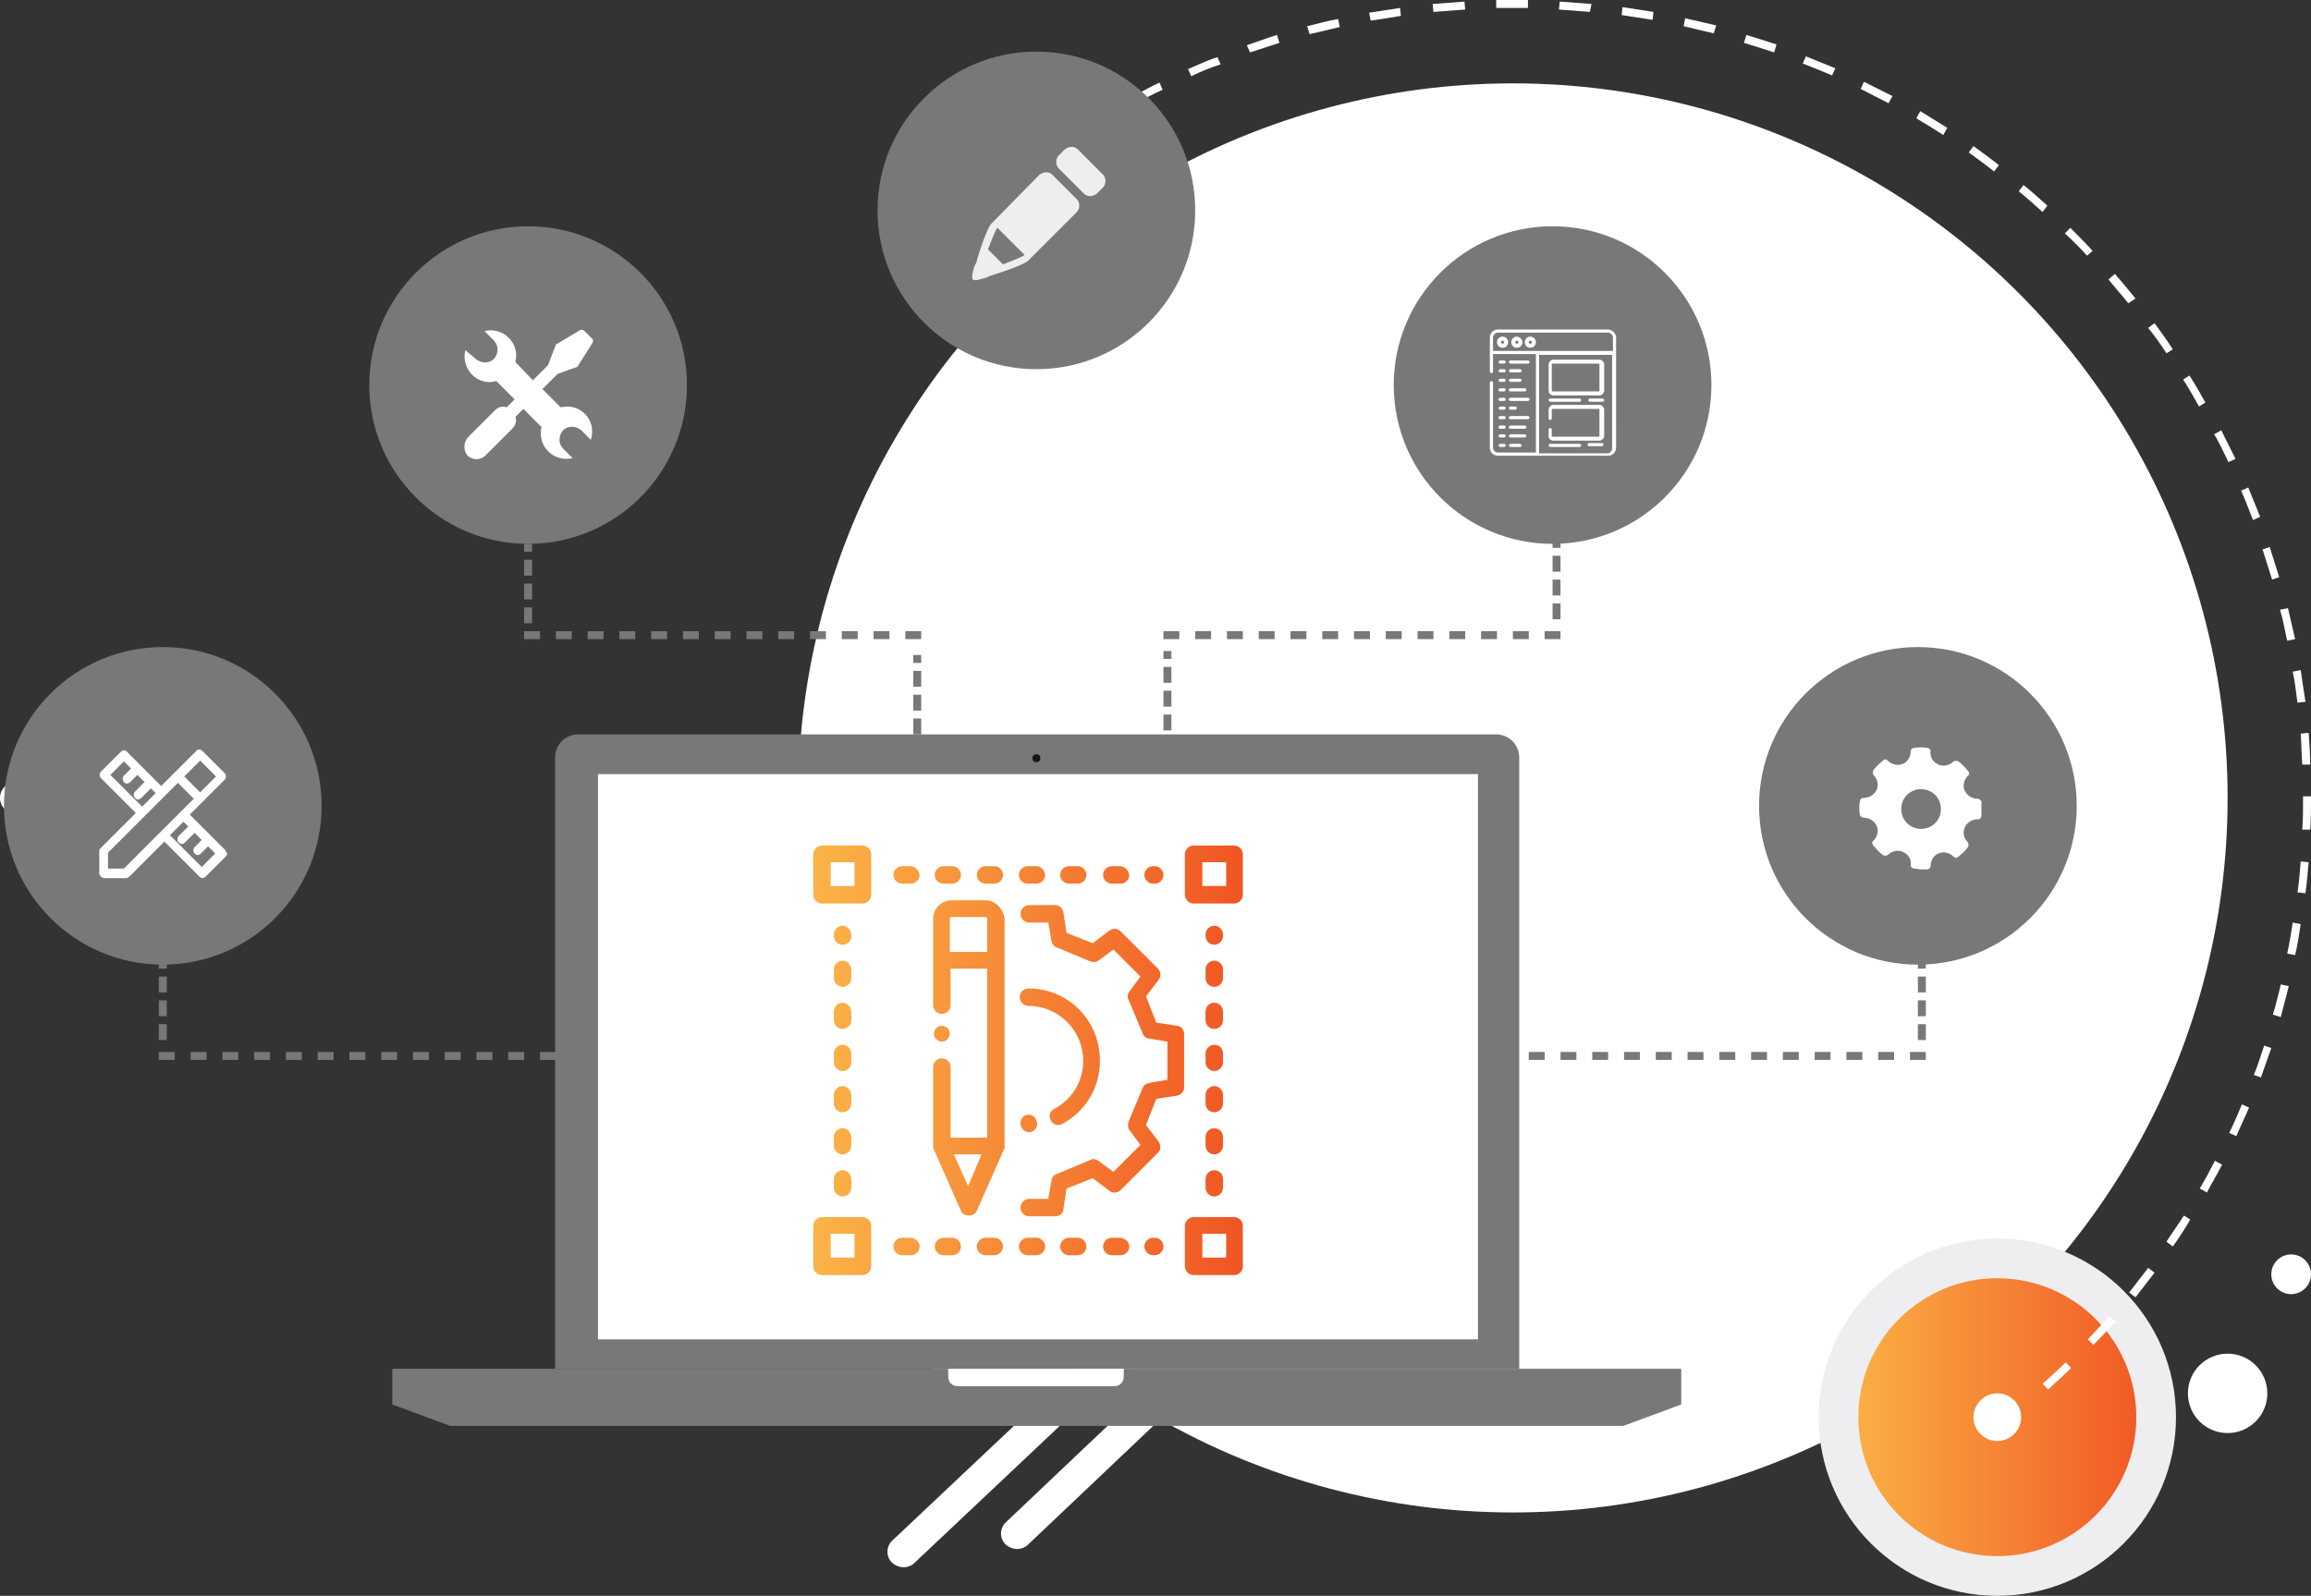
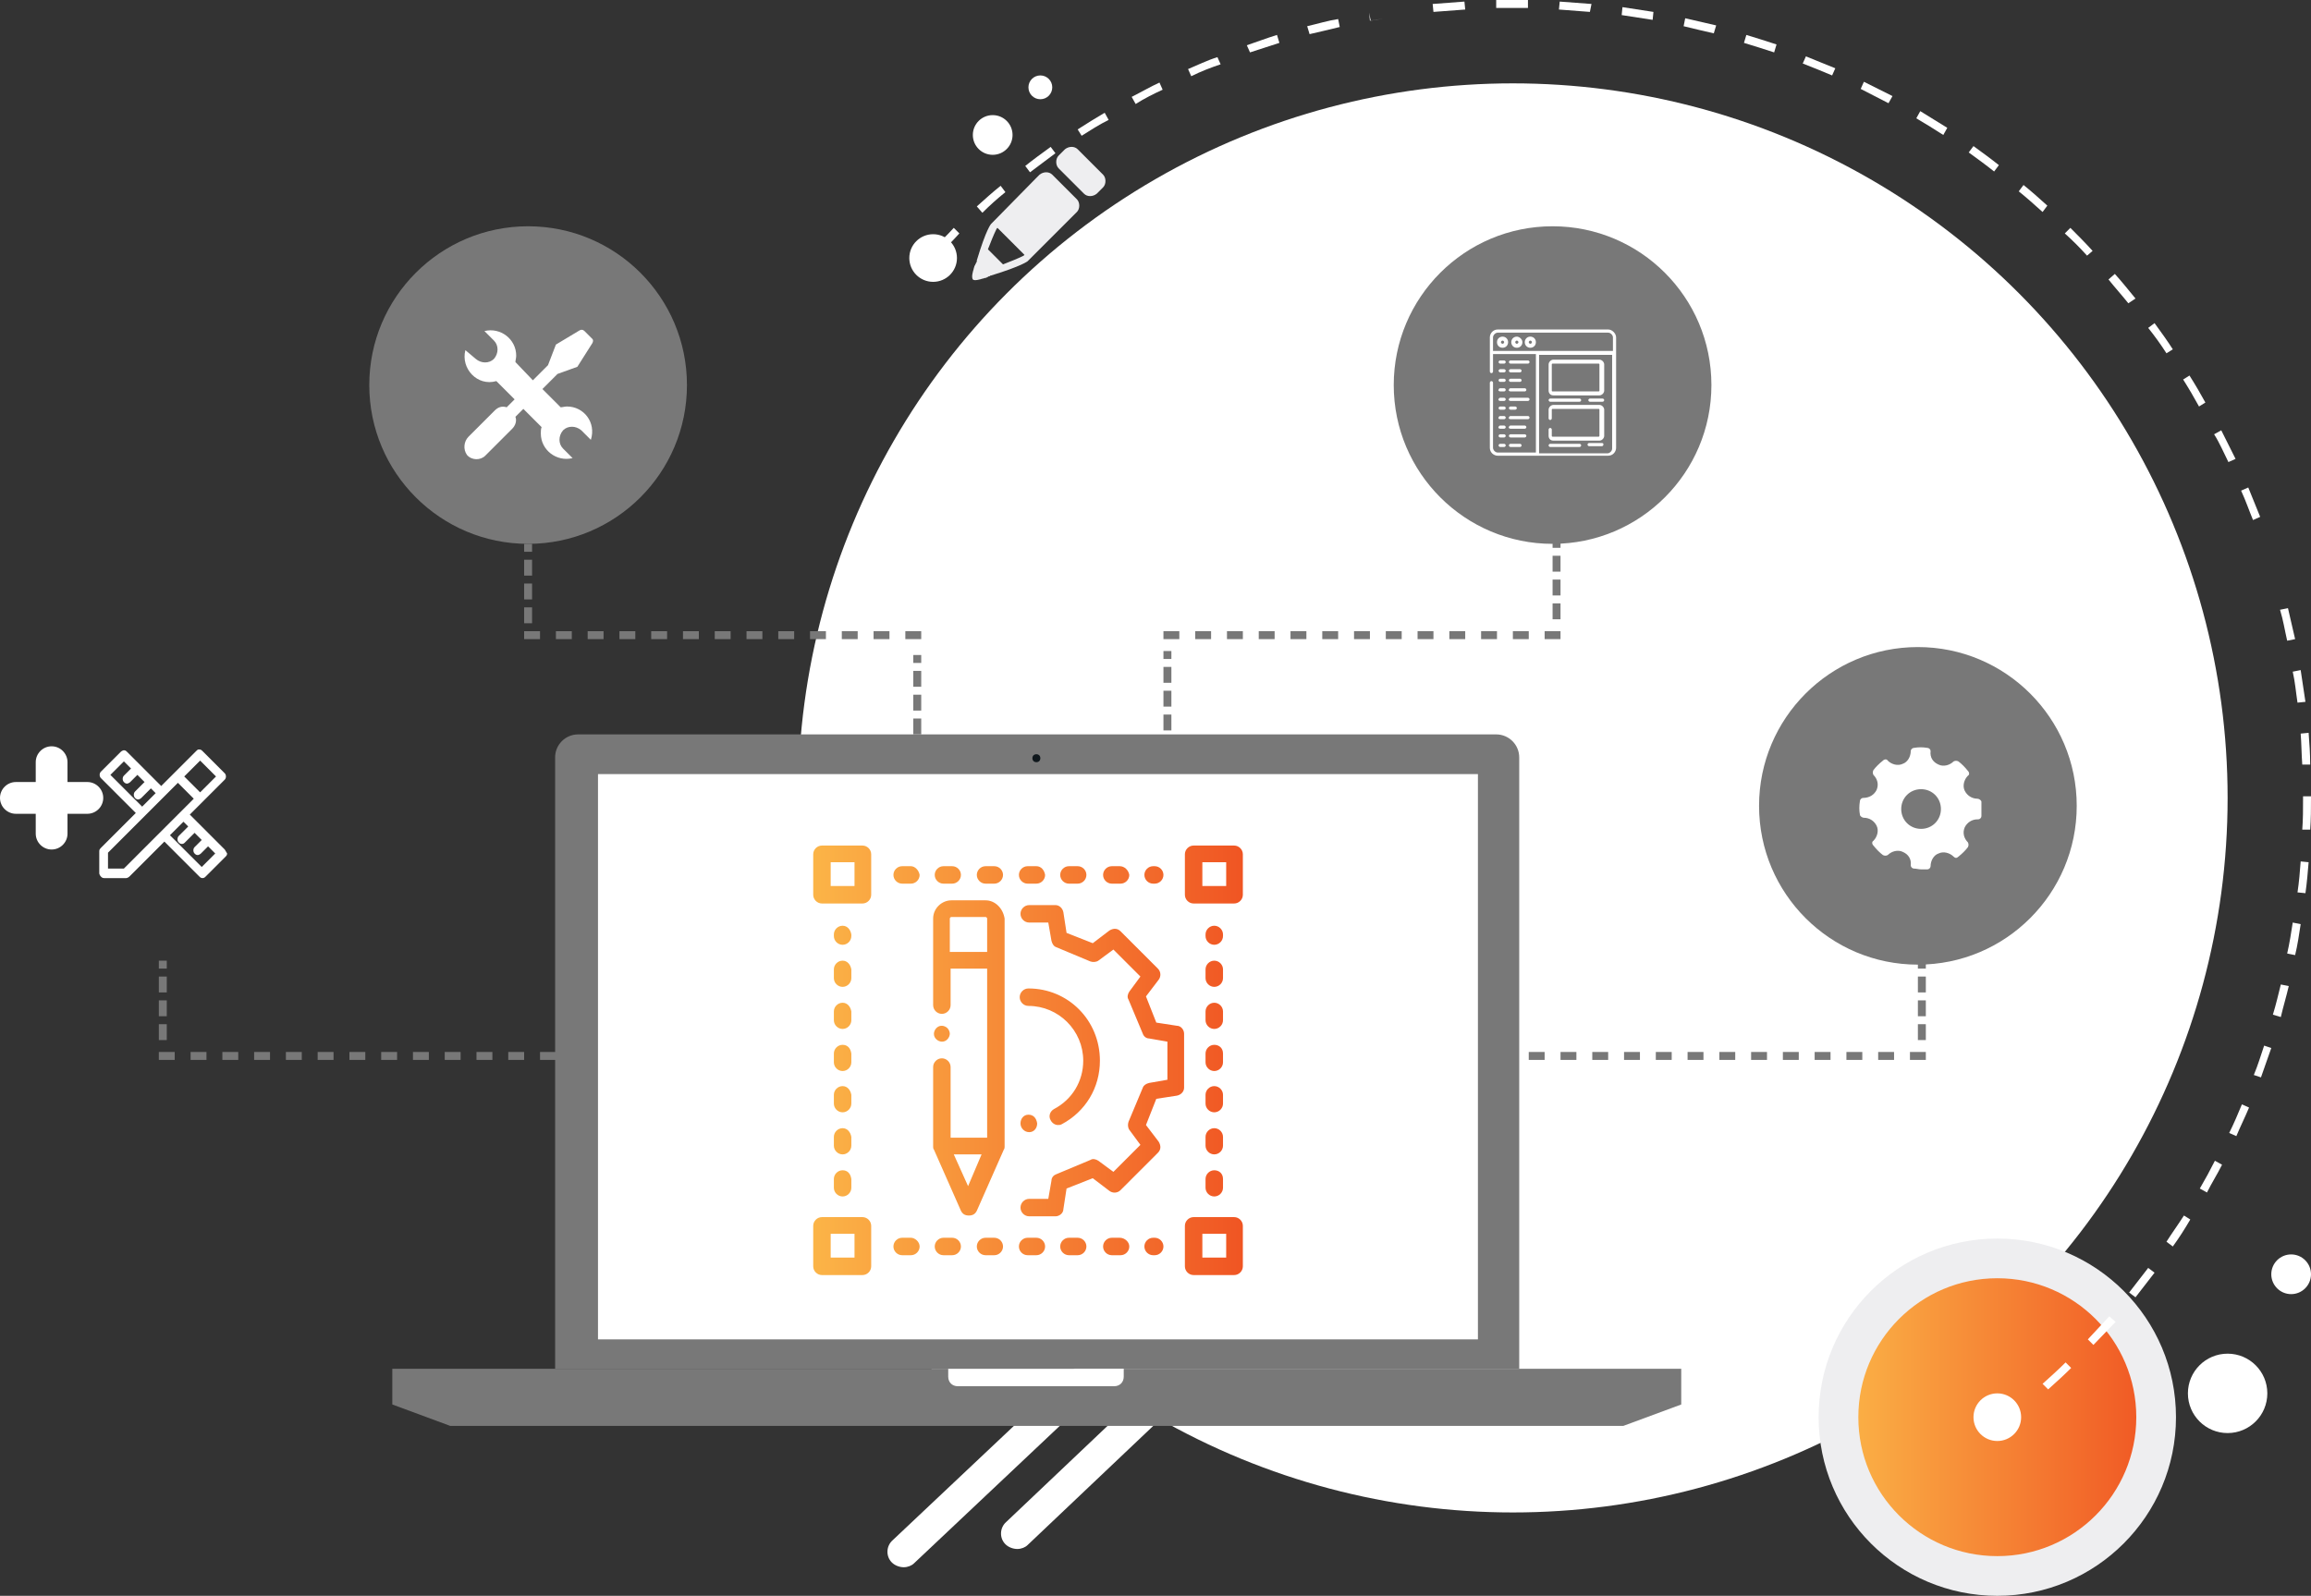
<svg xmlns="http://www.w3.org/2000/svg" version="1.1" id="Layer_1" x="0px" y="0px" viewBox="0 0 291 201" style="enable-background:new 0 0 291 201;" xml:space="preserve">
  <rect x="0" y="0" width="291" height="201" fill="#333333" stroke="none" />
  <style type="text/css">
	.st0{fill:#FFFFFF;}
	.st1{fill:url(#SVGID_1_);stroke:#EEEEF0;stroke-width:5;stroke-miterlimit:10;}
	.st2{fill:#787878;}
	.st3{fill:#0F171C;}
	.st4{fill:url(#SVGID_2_);}
	.st5{fill:none;stroke:#787878;stroke-miterlimit:10;stroke-dasharray:1,3;}
	.st6{fill:#EEEEF0;}
</style>
  <g id="_x31_-5">
    <g id="White_3_">
      <g>
        <path class="st0" d="M113.8,197.4c-0.5,0-1.1-0.2-1.5-0.6c-0.8-0.8-0.7-2.1,0.1-2.8l24.7-23.3c0.8-0.8,2.1-0.7,2.8,0.1     c0.8,0.8,0.7,2.1-0.1,2.8l-24.7,23.3C114.8,197.2,114.3,197.4,113.8,197.4z" />
        <path class="st0" d="M128.1,195.1c-0.5,0-1.1-0.2-1.5-0.6c-0.8-0.8-0.7-2.1,0.1-2.8l17.5-16.6c0.8-0.8,2.1-0.7,2.8,0.1     c0.8,0.8,0.7,2.1-0.1,2.8l-17.5,16.6C129.1,194.9,128.6,195.1,128.1,195.1z" />
      </g>
      <path class="st0" d="M11,98.5H8.5V96c0-1.1-0.9-2-2-2s-2,0.9-2,2v2.5H2c-1.1,0-2,0.9-2,2s0.9,2,2,2h2.5v2.5c0,1.1,0.9,2,2,2    s2-0.9,2-2v-2.5H11c1.1,0,2-0.9,2-2S12.1,98.5,11,98.5z" />
      <circle class="st0" cx="190.5" cy="100.5" r="90" />
      <linearGradient id="SVGID_1_" gradientUnits="userSpaceOnUse" x1="231.5" y1="178.5" x2="271.5" y2="178.5">
        <stop offset="0" style="stop-color:#FBB447" />
        <stop offset="1" style="stop-color:#F05523" />
      </linearGradient>
      <circle class="st1" cx="251.5" cy="178.5" r="20" />
      <circle class="st0" cx="125" cy="17" r="2.5" />
      <circle class="st0" cx="131" cy="11" r="1.5" />
      <circle class="st0" cx="251.5" cy="178.5" r="3" />
      <circle class="st0" cx="117.5" cy="32.5" r="3" />
      <g>
        <path class="st0" d="M257.9,175l-0.7-0.7c1-0.9,2-1.8,2.9-2.7l0.7,0.7C259.9,173.2,258.9,174.1,257.9,175z" />
        <path class="st0" d="M263.6,169.4l-0.7-0.7c0.9-1,1.8-1.9,2.7-2.9l0.8,0.7C265.4,167.5,264.5,168.5,263.6,169.4z" />
        <path class="st0" d="M268.9,163.4l-0.8-0.6c0.8-1,1.6-2.1,2.4-3.1l0.8,0.6C270.5,161.3,269.7,162.4,268.9,163.4z" />
        <path class="st0" d="M273.6,157l-0.8-0.6c0.7-1.1,1.5-2.2,2.2-3.3l0.8,0.5C275.1,154.8,274.4,155.9,273.6,157z" />
        <path class="st0" d="M277.9,150.2l-0.9-0.5c0.7-1.2,1.3-2.3,1.9-3.5l0.9,0.5C279.2,147.9,278.5,149,277.9,150.2z" />
        <path class="st0" d="M281.6,143.1l-0.9-0.4c0.6-1.2,1.1-2.4,1.6-3.6l0.9,0.4C282.7,140.7,282.1,141.9,281.6,143.1z" />
        <path class="st0" d="M284.7,135.7l-0.9-0.3c0.5-1.2,0.9-2.5,1.3-3.7l0.9,0.3C285.6,133.2,285.1,134.5,284.7,135.7z" />
        <path class="st0" d="M287.2,128.1l-1-0.3c0.4-1.3,0.7-2.6,1-3.8l1,0.2C287.9,125.5,287.5,126.8,287.2,128.1z" />
        <path class="st0" d="M289,120.3l-1-0.2c0.3-1.3,0.5-2.6,0.7-3.9l1,0.2C289.5,117.7,289.3,119.1,289,120.3z" />
        <path class="st0" d="M290.3,112.5l-1-0.1c0.2-1.3,0.3-2.6,0.4-3.9l1,0.1C290.6,109.8,290.5,111.1,290.3,112.5z" />
        <path class="st0" d="M290.9,104.5l-1,0c0.1-1.3,0.1-2.6,0.1-4v-0.2h1v0.2C291,101.8,291,103.2,290.9,104.5z" />
        <path class="st0" d="M289.9,96.3c-0.1-1.3-0.1-2.7-0.2-3.9l1-0.1c0.1,1.3,0.2,2.7,0.2,4L289.9,96.3z" />
        <path class="st0" d="M289.3,88.5c-0.2-1.3-0.3-2.6-0.6-3.9l1-0.2c0.2,1.3,0.4,2.6,0.6,4L289.3,88.5z" />
        <path class="st0" d="M288,80.7c-0.3-1.3-0.5-2.6-0.9-3.9l1-0.2c0.3,1.3,0.6,2.6,0.9,3.9L288,80.7z" />
-         <path class="st0" d="M286.1,73c-0.4-1.3-0.8-2.5-1.2-3.8l0.9-0.3c0.4,1.3,0.8,2.5,1.2,3.8L286.1,73z" />
        <path class="st0" d="M283.7,65.5c-0.5-1.2-0.9-2.4-1.5-3.7l0.9-0.4c0.5,1.2,1,2.5,1.5,3.7L283.7,65.5z" />
        <path class="st0" d="M280.6,58.2c-0.6-1.2-1.1-2.4-1.8-3.5l0.9-0.5c0.6,1.2,1.2,2.4,1.8,3.6L280.6,58.2z" />
        <path class="st0" d="M276.9,51.2c-0.6-1.1-1.3-2.3-2-3.4l0.8-0.5c0.7,1.1,1.4,2.3,2,3.4L276.9,51.2z" />
        <path class="st0" d="M272.8,44.5c-0.7-1.1-1.5-2.2-2.3-3.2l0.8-0.6c0.8,1.1,1.6,2.2,2.3,3.3L272.8,44.5z" />
        <path class="st0" d="M268,38.2c-0.8-1-1.7-2-2.5-3l0.8-0.7c0.9,1,1.7,2,2.6,3.1L268,38.2z" />
        <path class="st0" d="M118,32.3l-0.7-0.7c0.9-1,1.9-1.9,2.8-2.9l0.7,0.7C119.9,30.4,118.9,31.4,118,32.3z" />
        <path class="st0" d="M262.8,32.2c-0.9-1-1.8-1.9-2.8-2.8l0.7-0.7c0.9,0.9,1.9,1.9,2.8,2.9L262.8,32.2z" />
        <path class="st0" d="M123.7,26.8L123,26c1-0.9,2-1.8,3-2.6l0.6,0.8C125.6,25,124.6,25.9,123.7,26.8z" />
        <path class="st0" d="M257.2,26.7c-1-0.9-2-1.8-3-2.6l0.6-0.8c1,0.8,2,1.7,3,2.6L257.2,26.7z" />
        <path class="st0" d="M129.7,21.7l-0.6-0.8c1-0.8,2.1-1.6,3.2-2.4l0.6,0.8C131.8,20.1,130.8,20.9,129.7,21.7z" />
        <path class="st0" d="M251.1,21.6c-1-0.8-2.1-1.6-3.2-2.4l0.6-0.8c1.1,0.8,2.2,1.6,3.2,2.4L251.1,21.6z" />
        <path class="st0" d="M136.2,17.1l-0.5-0.8c1.1-0.7,2.2-1.4,3.4-2.1l0.5,0.9C138.4,15.7,137.3,16.4,136.2,17.1z" />
        <path class="st0" d="M244.7,17c-1.1-0.7-2.2-1.4-3.4-2.1l0.5-0.9c1.1,0.7,2.3,1.4,3.4,2.1L244.7,17z" />
        <path class="st0" d="M143,13.1l-0.5-0.9c1.2-0.6,2.4-1.3,3.5-1.8l0.4,0.9C145.3,11.8,144.1,12.4,143,13.1z" />
        <path class="st0" d="M237.8,13c-1.2-0.6-2.3-1.2-3.5-1.8l0.4-0.9c1.2,0.6,2.4,1.2,3.6,1.8L237.8,13z" />
        <path class="st0" d="M150,9.6l-0.4-0.9c1.2-0.5,2.4-1.1,3.7-1.5l0.4,0.9C152.5,8.5,151.2,9,150,9.6z" />
        <path class="st0" d="M230.7,9.5c-1.2-0.5-2.4-1-3.7-1.5l0.4-0.9c1.2,0.5,2.5,1,3.7,1.5L230.7,9.5z" />
        <path class="st0" d="M157.4,6.6L157,5.7c1.2-0.4,2.5-0.9,3.8-1.3l0.3,1C159.9,5.8,158.6,6.2,157.4,6.6z" />
        <path class="st0" d="M223.4,6.6c-1.2-0.4-2.5-0.8-3.8-1.2l0.3-1c1.3,0.4,2.6,0.8,3.8,1.2L223.4,6.6z" />
        <path class="st0" d="M164.9,4.3l-0.3-1c1.3-0.3,2.6-0.7,3.9-0.9l0.2,1C167.5,3.7,166.2,4,164.9,4.3z" />
        <path class="st0" d="M215.8,4.2c-1.3-0.3-2.6-0.6-3.8-0.9l0.2-1c1.3,0.3,2.6,0.6,3.9,0.9L215.8,4.2z" />
-         <path class="st0" d="M172.6,2.6l-0.2-1c1.3-0.2,2.6-0.4,3.9-0.6l0.1,1C175.3,2.2,173.9,2.4,172.6,2.6z" />
+         <path class="st0" d="M172.6,2.6l-0.2-1l0.1,1C175.3,2.2,173.9,2.4,172.6,2.6z" />
        <path class="st0" d="M208.1,2.5c-1.3-0.2-2.6-0.4-3.9-0.6l0.1-1c1.3,0.2,2.6,0.4,3.9,0.6L208.1,2.5z" />
        <path class="st0" d="M180.5,1.5l-0.1-1c1.3-0.1,2.7-0.2,4-0.3l0.1,1C183.1,1.3,181.8,1.4,180.5,1.5z" />
        <path class="st0" d="M200.2,1.5c-1.3-0.1-2.6-0.2-3.9-0.3l0.1-1c1.3,0.1,2.7,0.2,4,0.3L200.2,1.5z" />
        <path class="st0" d="M188.4,1l0-1c1.3,0,2.7,0,4,0l0,1C191,1,189.7,1,188.4,1z" />
      </g>
      <circle class="st0" cx="280.5" cy="175.5" r="5" />
      <circle class="st0" cx="288.5" cy="160.5" r="2.5" />
    </g>
    <g>
      <path class="st2" d="M188.4,92.5H72.8c-1.6,0-2.9,1.3-2.9,2.9v77h121.4v-77C191.3,93.8,190,92.5,188.4,92.5z" />
      <rect x="75.3" y="97.5" class="st0" width="110.8" height="71.2" />
      <path class="st3" d="M131,95.5c0,0.3-0.2,0.5-0.5,0.5c-0.3,0-0.5-0.2-0.5-0.5c0-0.3,0.2-0.5,0.5-0.5C130.8,95,131,95.2,131,95.5z" />
      <rect x="117.3" y="172.4" class="st0" width="26.3" height="2.7" />
      <path class="st2" d="M141.5,172.4v1c0,0.7-0.5,1.2-1.2,1.2h-19.7c-0.7,0-1.2-0.5-1.2-1.2v-1h-70v4.5l7.3,2.7h147.7l7.3-2.7v-4.5    H141.5z" />
      <linearGradient id="SVGID_2_" gradientUnits="userSpaceOnUse" x1="102.5" y1="133.5" x2="156.5" y2="133.5">
        <stop offset="0" style="stop-color:#FBB447" />
        <stop offset="1" style="stop-color:#F05523" />
      </linearGradient>
      <path class="st4" d="M149.1,130.2c0-0.5-0.4-1-0.9-1l-2.6-0.4l-1.3-3.3l1.6-2.1c0.3-0.4,0.3-1-0.1-1.4l-4.7-4.7    c-0.4-0.4-0.9-0.4-1.4-0.1l-2.1,1.6l-3.3-1.3l-0.4-2.6c-0.1-0.5-0.5-0.9-1-0.9h-3.3c-0.6,0-1.1,0.5-1.1,1.1s0.5,1.1,1.1,1.1h2.4    l0.4,2.3c0.1,0.4,0.3,0.7,0.6,0.8l4.3,1.8c0.3,0.1,0.7,0.1,1-0.1l1.9-1.4l3.4,3.4l-1.4,1.9c-0.2,0.3-0.3,0.7-0.1,1l1.8,4.3    c0.1,0.3,0.4,0.6,0.8,0.6l2.3,0.4l0,4.8l-2.3,0.4c-0.4,0.1-0.7,0.3-0.8,0.6l-1.8,4.3c-0.1,0.3-0.1,0.7,0.1,1l1.4,1.9l-3.4,3.4    l-1.9-1.4c-0.3-0.2-0.7-0.3-1-0.1l-4.3,1.8c-0.3,0.1-0.6,0.4-0.6,0.8l-0.4,2.3h-2.4c-0.6,0-1.1,0.5-1.1,1.1s0.5,1.1,1.1,1.1h3.3    c0.5,0,1-0.4,1-0.9l0.4-2.6l3.3-1.3l2.1,1.6c0.4,0.3,1,0.3,1.4-0.1l4.7-4.7c0.4-0.4,0.4-0.9,0.1-1.4l-1.6-2.1l1.3-3.3l2.6-0.4    c0.5-0.1,0.9-0.5,0.9-1L149.1,130.2z M129.5,140.4c-0.6,0-1,0.5-1,1.1c0,0.6,0.5,1.1,1.1,1.1c0,0,0,0,0,0c0.6,0,1-0.5,1-1.1    C130.5,140.8,130.1,140.4,129.5,140.4z M129.5,124.5c-0.6,0-1.1,0.5-1.1,1.1s0.5,1.1,1.1,1.1c3.8,0,6.9,3.1,6.9,6.9    c0,2.6-1.4,4.9-3.7,6.1c-0.5,0.3-0.7,0.9-0.4,1.4c0.2,0.4,0.6,0.6,0.9,0.6c0.2,0,0.3,0,0.5-0.1c3-1.6,4.8-4.6,4.8-8    C138.5,128.5,134.5,124.5,129.5,124.5z M108.6,153.3h-5.1c-0.6,0-1.1,0.5-1.1,1.1v5.1c0,0.6,0.5,1.1,1.1,1.1h5.1    c0.6,0,1.1-0.5,1.1-1.1v-5.1C109.7,153.8,109.2,153.3,108.6,153.3z M107.6,158.4h-3v-3h3V158.4z M155.4,153.3h-5.1    c-0.6,0-1.1,0.5-1.1,1.1v5.1c0,0.6,0.5,1.1,1.1,1.1h5.1c0.6,0,1.1-0.5,1.1-1.1v-5.1C156.5,153.8,156,153.3,155.4,153.3z     M154.4,158.4h-3v-3h3V158.4z M108.6,106.5h-5.1c-0.6,0-1.1,0.5-1.1,1.1v5.1c0,0.6,0.5,1.1,1.1,1.1h5.1c0.6,0,1.1-0.5,1.1-1.1    v-5.1C109.7,107,109.2,106.5,108.6,106.5z M107.6,111.6h-3v-3h3V111.6z M155.4,106.5h-5.1c-0.6,0-1.1,0.5-1.1,1.1v5.1    c0,0.6,0.5,1.1,1.1,1.1h5.1c0.6,0,1.1-0.5,1.1-1.1v-5.1C156.5,107,156,106.5,155.4,106.5z M154.4,111.6h-3v-3h3V111.6z     M152.9,147.4c-0.6,0-1.1,0.5-1.1,1.1v1.1c0,0.6,0.5,1.1,1.1,1.1s1.1-0.5,1.1-1.1v-1.1C154,147.8,153.5,147.4,152.9,147.4z     M152.9,142.1c-0.6,0-1.1,0.5-1.1,1.1v1.1c0,0.6,0.5,1.1,1.1,1.1s1.1-0.5,1.1-1.1v-1.1C154,142.6,153.5,142.1,152.9,142.1z     M152.9,116.6c-0.6,0-1.1,0.5-1.1,1.1v0.2c0,0.6,0.5,1.1,1.1,1.1s1.1-0.5,1.1-1.1v-0.2C154,117.1,153.5,116.6,152.9,116.6z     M152.9,136.8c-0.6,0-1.1,0.5-1.1,1.1v1.1c0,0.6,0.5,1.1,1.1,1.1s1.1-0.5,1.1-1.1v-1.1C154,137.3,153.5,136.8,152.9,136.8z     M152.9,121c-0.6,0-1.1,0.5-1.1,1.1v1.1c0,0.6,0.5,1.1,1.1,1.1s1.1-0.5,1.1-1.1v-1.1C154,121.5,153.5,121,152.9,121z M152.9,131.6    c-0.6,0-1.1,0.5-1.1,1.1v1.1c0,0.6,0.5,1.1,1.1,1.1s1.1-0.5,1.1-1.1v-1.1C154,132,153.5,131.6,152.9,131.6z M152.9,126.3    c-0.6,0-1.1,0.5-1.1,1.1v1.1c0,0.6,0.5,1.1,1.1,1.1s1.1-0.5,1.1-1.1v-1.1C154,126.8,153.5,126.3,152.9,126.3z M106.1,131.6    c-0.6,0-1.1,0.5-1.1,1.1v1.1c0,0.6,0.5,1.1,1.1,1.1s1.1-0.5,1.1-1.1v-1.1C107.1,132,106.7,131.6,106.1,131.6z M106.1,136.8    c-0.6,0-1.1,0.5-1.1,1.1v1.1c0,0.6,0.5,1.1,1.1,1.1s1.1-0.5,1.1-1.1v-1.1C107.1,137.3,106.7,136.8,106.1,136.8z M106.1,116.6    c-0.6,0-1.1,0.5-1.1,1.1v0.2c0,0.6,0.5,1.1,1.1,1.1s1.1-0.5,1.1-1.1v-0.2C107.1,117.1,106.7,116.6,106.1,116.6z M106.1,126.3    c-0.6,0-1.1,0.5-1.1,1.1v1.1c0,0.6,0.5,1.1,1.1,1.1s1.1-0.5,1.1-1.1v-1.1C107.1,126.8,106.7,126.3,106.1,126.3z M106.1,142.1    c-0.6,0-1.1,0.5-1.1,1.1v1.1c0,0.6,0.5,1.1,1.1,1.1s1.1-0.5,1.1-1.1v-1.1C107.1,142.6,106.7,142.1,106.1,142.1z M106.1,121    c-0.6,0-1.1,0.5-1.1,1.1v1.1c0,0.6,0.5,1.1,1.1,1.1s1.1-0.5,1.1-1.1v-1.1C107.1,121.5,106.7,121,106.1,121z M106.1,147.4    c-0.6,0-1.1,0.5-1.1,1.1v1.1c0,0.6,0.5,1.1,1.1,1.1s1.1-0.5,1.1-1.1v-1.1C107.1,147.8,106.7,147.4,106.1,147.4z M135.7,155.9h-1.1    c-0.6,0-1.1,0.5-1.1,1.1s0.5,1.1,1.1,1.1h1.1c0.6,0,1.1-0.5,1.1-1.1S136.3,155.9,135.7,155.9z M125.2,155.9h-1.1    c-0.6,0-1.1,0.5-1.1,1.1s0.5,1.1,1.1,1.1h1.1c0.6,0,1.1-0.5,1.1-1.1S125.8,155.9,125.2,155.9z M130.5,155.9h-1.1    c-0.6,0-1.1,0.5-1.1,1.1s0.5,1.1,1.1,1.1h1.1c0.6,0,1.1-0.5,1.1-1.1S131.1,155.9,130.5,155.9z M119.9,155.9h-1.1    c-0.6,0-1.1,0.5-1.1,1.1s0.5,1.1,1.1,1.1h1.1c0.6,0,1.1-0.5,1.1-1.1S120.5,155.9,119.9,155.9z M141,155.9H140    c-0.6,0-1.1,0.5-1.1,1.1s0.5,1.1,1.1,1.1h1.1c0.6,0,1.1-0.5,1.1-1.1S141.6,155.9,141,155.9z M114.7,155.9h-1.1    c-0.6,0-1.1,0.5-1.1,1.1s0.5,1.1,1.1,1.1h1.1c0.6,0,1.1-0.5,1.1-1.1S115.2,155.9,114.7,155.9z M145.4,155.9h-0.2    c-0.6,0-1.1,0.5-1.1,1.1s0.5,1.1,1.1,1.1h0.2c0.6,0,1.1-0.5,1.1-1.1S146,155.9,145.4,155.9z M135.7,109.1h-1.1    c-0.6,0-1.1,0.5-1.1,1.1c0,0.6,0.5,1.1,1.1,1.1h1.1c0.6,0,1.1-0.5,1.1-1.1C136.8,109.6,136.3,109.1,135.7,109.1z M130.5,109.1    h-1.1c-0.6,0-1.1,0.5-1.1,1.1c0,0.6,0.5,1.1,1.1,1.1h1.1c0.6,0,1.1-0.5,1.1-1.1C131.5,109.6,131.1,109.1,130.5,109.1z     M145.4,109.1h-0.2c-0.6,0-1.1,0.5-1.1,1.1c0,0.6,0.5,1.1,1.1,1.1h0.2c0.6,0,1.1-0.5,1.1-1.1C146.5,109.6,146,109.1,145.4,109.1z     M141,109.1H140c-0.6,0-1.1,0.5-1.1,1.1c0,0.6,0.5,1.1,1.1,1.1h1.1c0.6,0,1.1-0.5,1.1-1.1C142.1,109.6,141.6,109.1,141,109.1z     M125.2,109.1h-1.1c-0.6,0-1.1,0.5-1.1,1.1c0,0.6,0.5,1.1,1.1,1.1h1.1c0.6,0,1.1-0.5,1.1-1.1C126.3,109.6,125.8,109.1,125.2,109.1    z M119.9,109.1h-1.1c-0.6,0-1.1,0.5-1.1,1.1c0,0.6,0.5,1.1,1.1,1.1h1.1c0.6,0,1.1-0.5,1.1-1.1C121,109.6,120.5,109.1,119.9,109.1z     M114.7,109.1h-1.1c-0.6,0-1.1,0.5-1.1,1.1c0,0.6,0.5,1.1,1.1,1.1h1.1c0.6,0,1.1-0.5,1.1-1.1C115.7,109.6,115.2,109.1,114.7,109.1    z M119.3,129.5c-0.2-0.2-0.5-0.3-0.7-0.3c-0.3,0-0.5,0.1-0.7,0.3c-0.2,0.2-0.3,0.5-0.3,0.7c0,0.3,0.1,0.5,0.3,0.7    c0.2,0.2,0.5,0.3,0.7,0.3c0.3,0,0.5-0.1,0.7-0.3c0.2-0.2,0.3-0.5,0.3-0.7S119.5,129.7,119.3,129.5z M124.1,113.4h-4.3    c-1.2,0-2.3,1-2.3,2.3v10.9c0,0.6,0.5,1.1,1.1,1.1s1.1-0.5,1.1-1.1V122h4.6v21.3h-4.6v-8.9c0-0.6-0.5-1.1-1.1-1.1    s-1.1,0.5-1.1,1.1v10c0,0.1,0,0.3,0.1,0.4l3.4,7.7c0.2,0.4,0.5,0.6,1,0.6s0.8-0.2,1-0.6l3.4-7.7c0.1-0.1,0.1-0.3,0.1-0.4v-28.7    C126.3,114.4,125.3,113.4,124.1,113.4z M121.9,149.4l-1.8-4h3.5L121.9,149.4z M124.2,119.9h-4.6v0v-4.2c0-0.1,0.1-0.2,0.2-0.2h4.3    c0.1,0,0.2,0.1,0.2,0.2V119.9L124.2,119.9z" />
-       <circle class="st2" cx="130.5" cy="26.5" r="20" />
      <circle class="st2" cx="195.5" cy="48.5" r="20" />
      <circle class="st2" cx="66.5" cy="48.5" r="20" />
      <circle class="st2" cx="241.5" cy="101.5" r="20" />
-       <circle class="st2" cx="20.5" cy="101.5" r="20" />
      <rect x="131" y="45.5" transform="matrix(-1 -1.224647e-16 1.224647e-16 -1 262 141)" class="st5" width="0" height="50" />
      <g>
        <path class="st2" d="M196.5,78h-1v-1h1V78z M196.5,77h-1v-1h1V77z M196.5,75h-1v-2h1V75z M196.5,72h-1v-2h1V72z M196.5,69h-1v-1     h1V69z" />
      </g>
      <g>
        <path class="st2" d="M242.5,131h-1v-1h1V131z M242.5,130h-1v-1h1V130z M242.5,128h-1v-2h1V128z M242.5,125h-1v-2h1V125z      M242.5,122h-1v-1h1V122z" />
      </g>
      <g>
        <path class="st2" d="M21,131h-1v-1h1V131z M21,130h-1v-1h1V130z M21,128h-1v-2h1V128z M21,125h-1v-2h1V125z M21,122h-1v-1h1V122z     " />
      </g>
      <g>
        <path class="st2" d="M67,78.5h-1v-1h1V78.5z M67,77.5h-1v-1h1V77.5z M67,75.5h-1v-2h1V75.5z M67,72.5h-1v-2h1V72.5z M67,69.5h-1     v-1h1V69.5z" />
      </g>
      <g>
        <path class="st2" d="M147.5,92h-1v-1h1V92z M147.5,91h-1v-1h1V91z M147.5,89h-1v-2h1V89z M147.5,86h-1v-2h1V86z M147.5,83h-1v-1     h1V83z" />
      </g>
      <g>
        <path class="st2" d="M116,92.5h-1v-1h1V92.5z M116,91.5h-1v-1h1V91.5z M116,89.5h-1v-2h1V89.5z M116,86.5h-1v-2h1V86.5z      M116,83.5h-1v-1h1V83.5z" />
      </g>
      <polygon class="st5" points="196.5,80 196.5,80 145.5,80 145.5,80   " />
      <polygon class="st5" points="242.5,133 242.5,133 191.5,133 191.5,133   " />
      <polygon class="st5" points="116,80 116,80 65,80 65,80   " />
      <polygon class="st5" points="70,133 70,133 19,133 19,133   " />
      <path class="st6" d="M132.5,22c-0.4-0.4-1.1-0.4-1.6,0l-0.4,0.4L125,28l0,0l-0.2,0.2c0,0-0.6,0.6-1.8,4.6c0,0,0,0.1,0,0.1    c0,0.1,0,0.1-0.1,0.2c0,0.1,0,0.1-0.1,0.2c0,0.1,0,0.1-0.1,0.2c0,0.1-0.1,0.3-0.1,0.4c-0.1,0.3-0.3,1-0.1,1.3    c0.2,0.2,0.9,0,1.2-0.1c0.1,0,0.3-0.1,0.4-0.1c0.1,0,0.1,0,0.2-0.1c0.1,0,0.1,0,0.2-0.1c0.1,0,0.2,0,0.2-0.1c0,0,0,0,0.1,0    c3.9-1.2,4.6-1.8,4.6-1.8c0,0,0,0,0,0c0,0,0,0,0,0l0.2-0.2l0,0l5.6-5.6l0,0l0.4-0.4c0.4-0.4,0.4-1.2,0-1.6L132.5,22z M128.9,32.2    C128.9,32.2,128.9,32.2,128.9,32.2C128.9,32.2,128.9,32.2,128.9,32.2C128.9,32.2,128.9,32.2,128.9,32.2    C128.9,32.2,128.9,32.2,128.9,32.2c-0.2,0.1-0.8,0.4-2.1,0.9c-0.2,0.1-0.3,0.1-0.5,0.2l-1.9-1.9c0.1-0.2,0.1-0.3,0.2-0.5    c0.5-1.3,0.8-1.9,0.9-2.1c0,0,0,0,0,0c0,0,0,0,0,0c0,0,0,0,0,0c0,0,0,0,0,0l0.1-0.1l3.4,3.4L128.9,32.2z M138.9,22l-3.2-3.2    c-0.4-0.4-1.1-0.4-1.6,0l-0.8,0.8c-0.4,0.4-0.4,1.2,0,1.6l3.2,3.2c0.4,0.4,1.1,0.4,1.6,0l0.8-0.8C139.3,23.2,139.3,22.4,138.9,22z    " />
      <path class="st0" d="M188.9,45.8h0.5c0.1,0,0.2-0.1,0.2-0.2s-0.1-0.2-0.2-0.2h-0.5c-0.1,0-0.2,0.1-0.2,0.2S188.8,45.8,188.9,45.8z     M188.9,46.9h0.5c0.1,0,0.2-0.1,0.2-0.2s-0.1-0.2-0.2-0.2h-0.5c-0.1,0-0.2,0.1-0.2,0.2S188.8,46.9,188.9,46.9z M188.9,48.1h0.5    c0.1,0,0.2-0.1,0.2-0.2s-0.1-0.2-0.2-0.2h-0.5c-0.1,0-0.2,0.1-0.2,0.2S188.8,48.1,188.9,48.1z M188.9,49.3h0.5    c0.1,0,0.2-0.1,0.2-0.2c0-0.1-0.1-0.2-0.2-0.2h-0.5c-0.1,0-0.2,0.1-0.2,0.2C188.6,49.2,188.8,49.3,188.9,49.3z M188.9,50.5h0.5    c0.1,0,0.2-0.1,0.2-0.2c0-0.1-0.1-0.2-0.2-0.2h-0.5c-0.1,0-0.2,0.1-0.2,0.2C188.6,50.4,188.8,50.5,188.9,50.5z M188.9,51.6h0.5    c0.1,0,0.2-0.1,0.2-0.2s-0.1-0.2-0.2-0.2h-0.5c-0.1,0-0.2,0.1-0.2,0.2S188.8,51.6,188.9,51.6z M188.9,52.8h0.5    c0.1,0,0.2-0.1,0.2-0.2c0-0.1-0.1-0.2-0.2-0.2h-0.5c-0.1,0-0.2,0.1-0.2,0.2C188.6,52.7,188.8,52.8,188.9,52.8z M188.9,54h0.5    c0.1,0,0.2-0.1,0.2-0.2c0-0.1-0.1-0.2-0.2-0.2h-0.5c-0.1,0-0.2,0.1-0.2,0.2C188.6,53.9,188.8,54,188.9,54z M188.9,55.1h0.5    c0.1,0,0.2-0.1,0.2-0.2s-0.1-0.2-0.2-0.2h-0.5c-0.1,0-0.2,0.1-0.2,0.2S188.8,55.1,188.9,55.1z M188.9,56.3h0.5    c0.1,0,0.2-0.1,0.2-0.2s-0.1-0.2-0.2-0.2h-0.5c-0.1,0-0.2,0.1-0.2,0.2S188.8,56.3,188.9,56.3z M190.2,45.8h2.2    c0.1,0,0.2-0.1,0.2-0.2s-0.1-0.2-0.2-0.2h-2.2c-0.1,0-0.2,0.1-0.2,0.2S190.1,45.8,190.2,45.8z M190.2,50.5h2.2    c0.1,0,0.2-0.1,0.2-0.2c0-0.1-0.1-0.2-0.2-0.2h-2.2c-0.1,0-0.2,0.1-0.2,0.2C189.9,50.4,190.1,50.5,190.2,50.5z M190.2,52.8h2.2    c0.1,0,0.2-0.1,0.2-0.2c0-0.1-0.1-0.2-0.2-0.2h-2.2c-0.1,0-0.2,0.1-0.2,0.2C189.9,52.7,190.1,52.8,190.2,52.8z M190.2,46.9h1.2    c0.1,0,0.2-0.1,0.2-0.2s-0.1-0.2-0.2-0.2h-1.2c-0.1,0-0.2,0.1-0.2,0.2S190.1,46.9,190.2,46.9z M190.2,48.1h1.2    c0.1,0,0.2-0.1,0.2-0.2s-0.1-0.2-0.2-0.2h-1.2c-0.1,0-0.2,0.1-0.2,0.2S190.1,48.1,190.2,48.1z M190.2,56.3h1.2    c0.1,0,0.2-0.1,0.2-0.2s-0.1-0.2-0.2-0.2h-1.2c-0.1,0-0.2,0.1-0.2,0.2S190.1,56.3,190.2,56.3z M190.2,51.6h0.6    c0.1,0,0.2-0.1,0.2-0.2s-0.1-0.2-0.2-0.2h-0.6c-0.1,0-0.2,0.1-0.2,0.2S190.1,51.6,190.2,51.6z M190.2,49.3h1.8    c0.1,0,0.2-0.1,0.2-0.2c0-0.1-0.1-0.2-0.2-0.2h-1.8c-0.1,0-0.2,0.1-0.2,0.2C189.9,49.2,190.1,49.3,190.2,49.3z M190.2,54h1.8    c0.1,0,0.2-0.1,0.2-0.2c0-0.1-0.1-0.2-0.2-0.2h-1.8c-0.1,0-0.2,0.1-0.2,0.2C189.9,53.9,190.1,54,190.2,54z M190.2,55.1h1.8    c0.1,0,0.2-0.1,0.2-0.2s-0.1-0.2-0.2-0.2h-1.8c-0.1,0-0.2,0.1-0.2,0.2S190.1,55.1,190.2,55.1z M189.2,42.4c-0.4,0-0.7,0.3-0.7,0.7    c0,0.4,0.3,0.7,0.7,0.7c0.4,0,0.7-0.3,0.7-0.7C189.9,42.7,189.6,42.4,189.2,42.4z M189.2,43.3c-0.1,0-0.2-0.1-0.2-0.2    c0-0.1,0.1-0.2,0.2-0.2c0.1,0,0.2,0.1,0.2,0.2C189.4,43.2,189.3,43.3,189.2,43.3z M191,42.4c-0.4,0-0.7,0.3-0.7,0.7    c0,0.4,0.3,0.7,0.7,0.7s0.7-0.3,0.7-0.7C191.7,42.7,191.3,42.4,191,42.4z M191,43.3c-0.1,0-0.2-0.1-0.2-0.2c0-0.1,0.1-0.2,0.2-0.2    c0.1,0,0.2,0.1,0.2,0.2C191.2,43.2,191.1,43.3,191,43.3z M192.7,42.4c-0.4,0-0.7,0.3-0.7,0.7c0,0.4,0.3,0.7,0.7,0.7    c0.4,0,0.7-0.3,0.7-0.7C193.4,42.7,193.1,42.4,192.7,42.4z M192.7,43.3c-0.1,0-0.2-0.1-0.2-0.2c0-0.1,0.1-0.2,0.2-0.2    c0.1,0,0.2,0.1,0.2,0.2C192.9,43.2,192.8,43.3,192.7,43.3z M195.6,49.8h5.8c0.3,0,0.6-0.3,0.6-0.6v-3.3c0-0.3-0.3-0.6-0.6-0.6    h-5.8c-0.3,0-0.6,0.3-0.6,0.6v3.3C195,49.5,195.2,49.8,195.6,49.8z M195.4,45.9c0-0.1,0.1-0.1,0.1-0.1h5.8c0.1,0,0.1,0.1,0.1,0.1    v3.3c0,0.1-0.1,0.1-0.1,0.1h-5.8c-0.1,0-0.1-0.1-0.1-0.1V45.9z M195.2,50.6h3.7c0.1,0,0.2-0.1,0.2-0.2c0-0.1-0.1-0.2-0.2-0.2h-3.7    c-0.1,0-0.2,0.1-0.2,0.2C195,50.5,195.1,50.6,195.2,50.6z M200.2,50.2c-0.1,0-0.2,0.1-0.2,0.2c0,0.1,0.1,0.2,0.2,0.2h1.6    c0.1,0,0.2-0.1,0.2-0.2c0-0.1-0.1-0.2-0.2-0.2H200.2z M195.6,55.5h5.8c0.3,0,0.6-0.3,0.6-0.6v-3.3c0-0.3-0.3-0.6-0.6-0.6h-5.8    c-0.3,0-0.6,0.3-0.6,0.6v1.1c0,0.1,0.1,0.2,0.2,0.2c0.1,0,0.2-0.1,0.2-0.2v-1.1c0-0.1,0.1-0.1,0.1-0.1h5.8c0.1,0,0.1,0.1,0.1,0.1    v3.3c0,0.1-0.1,0.1-0.1,0.1h-5.8c-0.1,0-0.1-0.1-0.1-0.1v-0.8c0-0.1-0.1-0.2-0.2-0.2c-0.1,0-0.2,0.1-0.2,0.2v0.8    C195,55.2,195.2,55.5,195.6,55.5z M195.2,56.3h3.7c0.1,0,0.2-0.1,0.2-0.2s-0.1-0.2-0.2-0.2h-3.7c-0.1,0-0.2,0.1-0.2,0.2    S195.1,56.3,195.2,56.3z M201.7,55.8h-1.6c-0.1,0-0.2,0.1-0.2,0.2s0.1,0.2,0.2,0.2h1.6c0.1,0,0.2-0.1,0.2-0.2    S201.9,55.8,201.7,55.8z M202.5,41.5h-13.9c-0.6,0-1,0.5-1,1v4.3c0,0.1,0.1,0.2,0.2,0.2c0.1,0,0.2-0.1,0.2-0.2v-2.2h5.4V57h-4.8    c-0.3,0-0.6-0.3-0.6-0.6v-8.2c0-0.1-0.1-0.2-0.2-0.2c-0.1,0-0.2,0.1-0.2,0.2v8.2c0,0.6,0.5,1,1,1h13.9c0.6,0,1-0.5,1-1V42.5    C203.5,42,203,41.5,202.5,41.5z M203,56.5c0,0.3-0.3,0.6-0.6,0.6h-8.6V44.7h9.2L203,56.5L203,56.5z M203,44.2H188v-1.7    c0-0.3,0.3-0.6,0.6-0.6h13.9c0.3,0,0.6,0.3,0.6,0.6V44.2z" />
      <path class="st0" d="M71.4,51.2c-0.3,0-0.6,0.1-0.8,0.1l-2.3-2.3l1.9-1.9l2.5-0.9l1.9-3c0.1-0.2,0.1-0.4,0-0.5l-1-1    c-0.2-0.2-0.4-0.2-0.6-0.1L70,43.4l-1,2.6l-1.9,1.9l-2.2-2.3c0-0.2,0.1-0.5,0.1-0.8c0-2.1-2-3.6-4-3.1l1.2,1.2    c0.6,0.6,0.6,1.6,0,2.3c-0.6,0.6-1.6,0.6-2.3,0l-1.3-1.1c-0.6,2.3,1.5,4.6,3.9,3.9l2.3,2.3l-1,1c-0.6-0.2-1.1,0-1.5,0.4l-3.3,3.3    c-0.6,0.6-0.7,1.6-0.2,2.3c0.6,0.7,1.7,0.7,2.3,0.1l3.4-3.4c0.4-0.4,0.6-1,0.4-1.5l1-1l2.3,2.3c-0.1,0.2-0.1,0.6-0.1,0.8    c0,2.1,2,3.6,4,3.1l-1.2-1.2c-0.6-0.6-0.6-1.6,0-2.3c0.6-0.6,1.6-0.6,2.3,0l1.2,1.2C75.1,53.2,73.5,51.2,71.4,51.2z" />
      <path class="st0" d="M28.3,107l-1.7-1.7c0,0,0,0,0,0c0,0,0,0,0,0l-2.7-2.7l4.4-4.4c0.2-0.2,0.2-0.6,0-0.8l-2.8-2.8    c-0.1-0.1-0.2-0.2-0.4-0.2l0,0c0,0,0,0-0.1,0c-0.1,0-0.2,0.1-0.3,0.2l-2.8,2.8c0,0,0,0,0,0l-1.6,1.6l-1-1c0,0,0,0,0,0c0,0,0,0,0,0    l-1.7-1.7c0,0,0,0,0,0c0,0,0,0,0,0L16,94.7c-0.1-0.1-0.2-0.2-0.4-0.2c-0.1,0-0.3,0.1-0.4,0.2l-2.5,2.5c-0.2,0.2-0.2,0.6,0,0.8    l4.4,4.4l-4.4,4.4c-0.1,0.1-0.2,0.2-0.2,0.4v2.8c0,0.1,0.1,0.3,0.2,0.4c0.1,0.1,0.2,0.2,0.4,0.2l2.8,0c0.1,0,0.3-0.1,0.4-0.2    l4.4-4.4l4.4,4.4c0.1,0.1,0.2,0.2,0.4,0.2s0.3-0.1,0.4-0.2l2.5-2.5c0.1-0.1,0.2-0.2,0.2-0.4C28.5,107.3,28.4,107.2,28.3,107z     M25.2,99.8l-2-2l2-2l2,2L25.2,99.8z M13.9,97.6l1.7-1.7l0.9,0.9l-0.9,0.9c-0.2,0.2-0.2,0.6,0,0.8c0.1,0.1,0.2,0.2,0.4,0.2    c0.1,0,0.3-0.1,0.4-0.2l0.9-0.9l0.9,0.9l-1.2,1.2c-0.2,0.2-0.2,0.6,0,0.8c0.1,0.1,0.2,0.2,0.4,0.2c0.1,0,0.3-0.1,0.4-0.2l1.2-1.2    l0.6,0.6l-1.7,1.7L13.9,97.6z M15.6,109.4l-2,0v-2l8.8-8.8l2,2L15.6,109.4z M25.4,109.2l-4-4l1.7-1.7l0.6,0.6l-1.2,1.2    c-0.2,0.2-0.2,0.6,0,0.8c0.1,0.1,0.2,0.2,0.4,0.2s0.3-0.1,0.4-0.2l1.2-1.2l0.9,0.9l-0.9,0.9c-0.2,0.2-0.2,0.6,0,0.8    c0.1,0.1,0.2,0.2,0.4,0.2c0.1,0,0.3-0.1,0.4-0.2l0.9-0.9l0.9,0.9L25.4,109.2z" />
      <path class="st0" d="M249.5,101c0-0.2-0.3-0.4-0.5-0.4c-0.7,0-1.3-0.4-1.6-1c-0.3-0.6-0.1-1.4,0.4-1.9c0.2-0.1,0.2-0.4,0-0.6    c-0.4-0.5-0.8-0.9-1.2-1.2c-0.2-0.1-0.4-0.1-0.6,0c-0.5,0.5-1.3,0.7-1.9,0.4c-0.7-0.3-1.1-0.9-1-1.7c0-0.2-0.2-0.4-0.4-0.4    c-0.6-0.1-1.1-0.1-1.7,0c-0.2,0-0.4,0.2-0.4,0.4c0,0.7-0.4,1.4-1,1.6c-0.6,0.3-1.4,0.1-1.9-0.4c-0.1-0.2-0.4-0.2-0.6,0    c-0.5,0.4-0.9,0.8-1.2,1.2c-0.1,0.2-0.1,0.4,0,0.6c0.5,0.5,0.7,1.2,0.4,1.9c-0.3,0.6-0.9,1-1.7,1c-0.2,0-0.4,0.2-0.4,0.4    c-0.1,0.6-0.1,1.2,0,1.7c0,0.2,0.3,0.4,0.5,0.4c0.7,0,1.3,0.4,1.6,1c0.3,0.6,0.1,1.4-0.4,1.9c-0.2,0.1-0.2,0.4,0,0.6    c0.4,0.5,0.8,0.9,1.2,1.2c0.2,0.1,0.4,0.1,0.6,0c0.5-0.5,1.3-0.7,1.9-0.4c0.7,0.3,1.1,0.9,1,1.7c0,0.2,0.2,0.4,0.4,0.4    c0.3,0,0.6,0.1,0.9,0.1c0.3,0,0.6,0,0.8,0c0.2,0,0.4-0.2,0.4-0.4c0-0.7,0.4-1.4,1-1.6c0.6-0.3,1.4-0.1,1.9,0.4    c0.2,0.2,0.4,0.2,0.6,0c0.5-0.4,0.9-0.8,1.2-1.2c0.1-0.2,0.1-0.4,0-0.6c-0.5-0.5-0.7-1.2-0.4-1.9c0.3-0.6,0.9-1,1.6-1l0.1,0    c0.2,0,0.4-0.2,0.4-0.4C249.5,102.2,249.5,101.6,249.5,101z M241.9,104.4c-1.4,0-2.5-1.1-2.5-2.5c0-1.4,1.1-2.5,2.5-2.5    c1.4,0,2.5,1.1,2.5,2.5C244.4,103.3,243.3,104.4,241.9,104.4z" />
    </g>
  </g>
</svg>